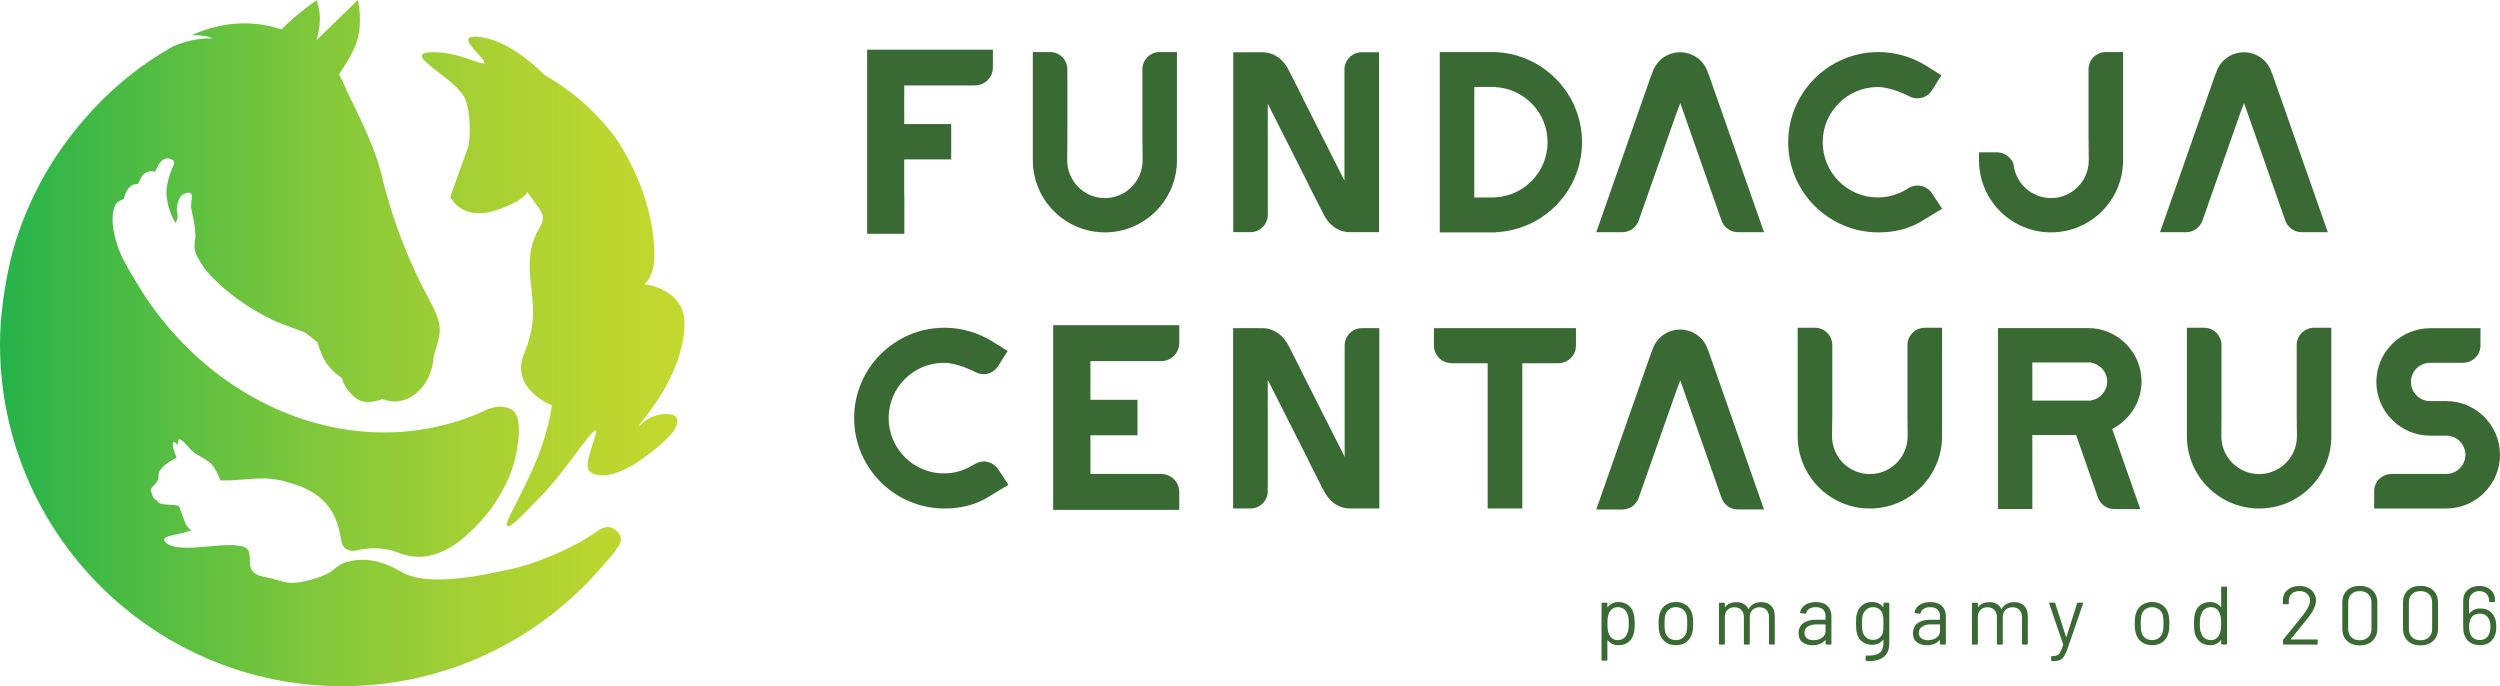
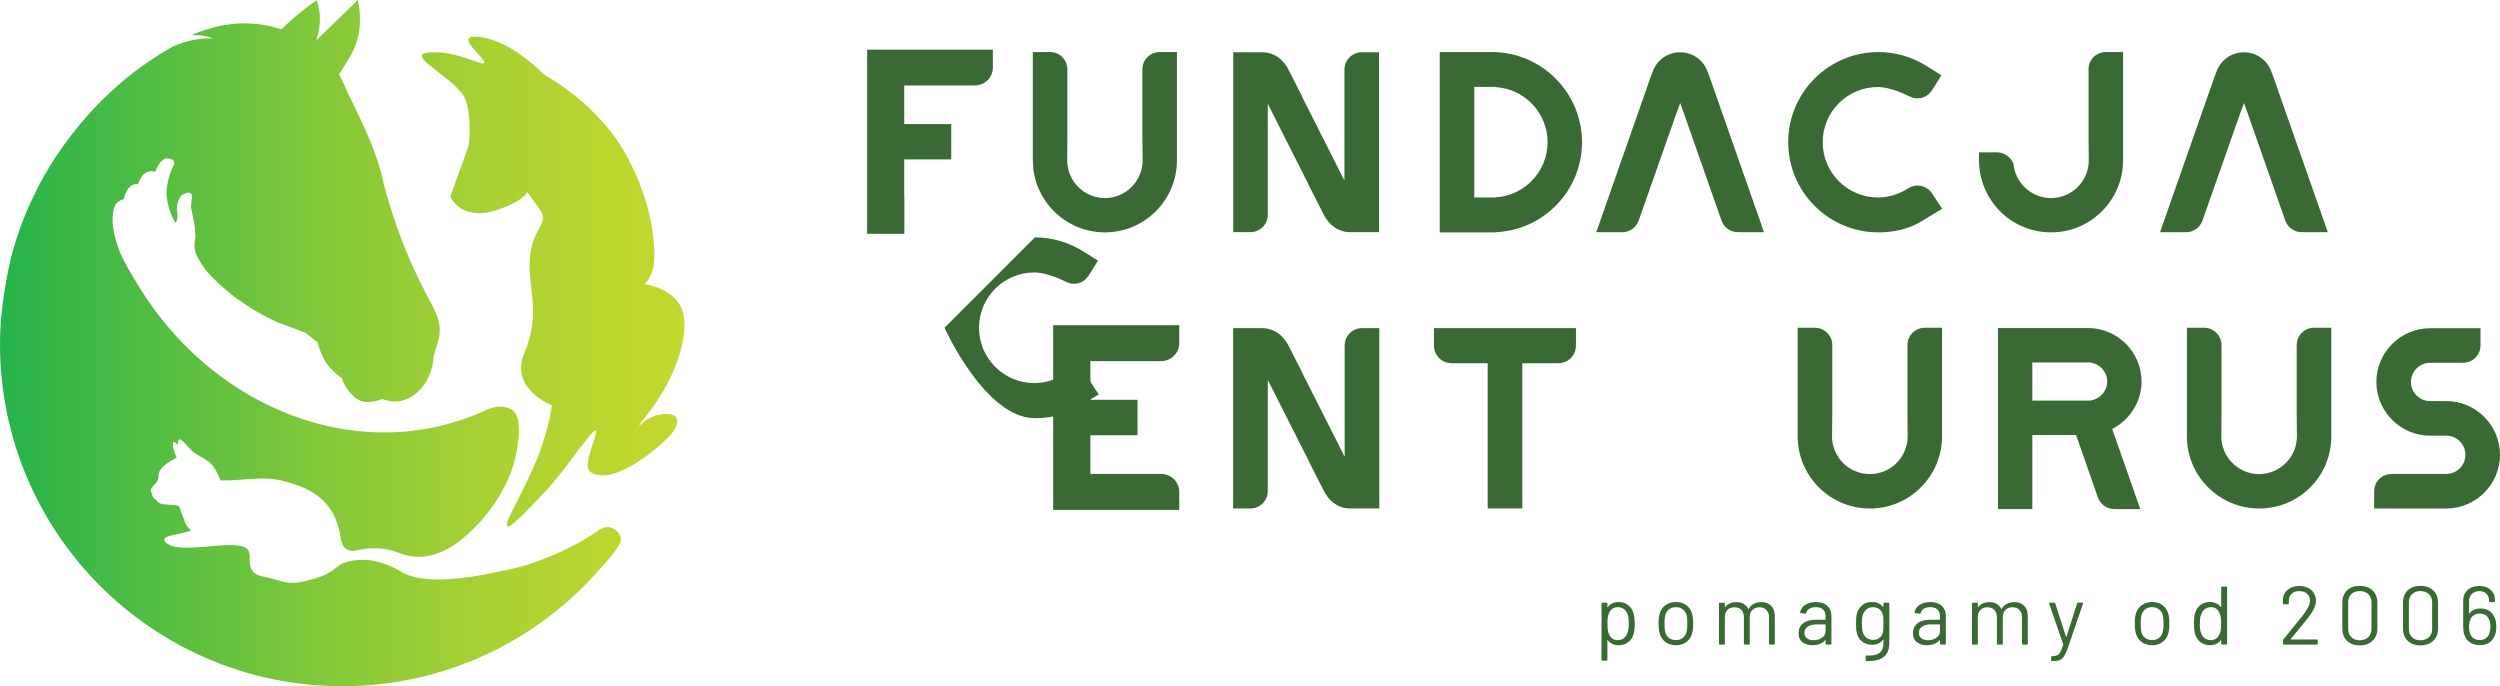
<svg xmlns="http://www.w3.org/2000/svg" id="Layer_1" data-name="Layer 1" viewBox="0 0 2133.47 585.59">
  <defs>
    <style>
      .cls-1 {
        fill: url(#linear-gradient);
        fill-rule: evenodd;
      }

      .cls-1, .cls-2 {
        stroke-width: 0px;
      }

      .cls-2 {
        fill: #3a6a33;
      }
    </style>
    <linearGradient id="linear-gradient" x1="0" y1="292.8" x2="584.14" y2="292.8" gradientUnits="userSpaceOnUse">
      <stop offset="0" stop-color="#25b34b" />
      <stop offset=".2" stop-color="#4dbc43" />
      <stop offset=".46" stop-color="#80c83a" />
      <stop offset=".69" stop-color="#a5d033" />
      <stop offset=".88" stop-color="#bbd62f" />
      <stop offset="1" stop-color="#c4d82e" />
    </linearGradient>
  </defs>
  <path class="cls-1" d="M577.37,356.53c2.29,3.85-1.6,11.18-6.05,15.65-19.34,19.42-45.01,35.67-59.9,33.36-14.87-2.32-10.52-10.78-3.73-32.54,6.79-21.72-21.36,24.31-42.83,47.03-21.48,22.67-31.93,32.89-32.23,27.99-.3-4.89,4.21-9.77,20.05-43.57,15.84-33.78,18.25-58.56,18.25-58.56,0,0-36.33-14.05-23.55-44.35,14.31-33.96,3.52-53.5,4.71-78.94,1.37-29.56,18.12-30.66,7.96-44.74l-10.13-14.09s-1.49,7.21-25.89,15.44c-30.45,10.26-39.75-11.3-39.75-11.3l15.59-43.47s3.5-21.55-2.55-39.15c-6.07-17.65-54.94-39.05-30.47-40.62,24.48-1.6,46.72,13.37,46.41,8.44-.22-3.53-15.72-15.63-13.34-20.15.81-1.55,4.83-2.34,12-1.04,9.02,1.63,27.64,7.28,52.66,31.94,19.5,11.22,42.09,28.37,60.96,54.18,0,0,33.79,46.23,32.85,102.61-.18,10.85-5.08,17.95-5.08,17.95-1.28,1.86-2.55,3.18-3.29,3.91,4.34.64,21.92,3.73,30.39,18.1,1.72,2.91,6.65,12.4,1.35,34.88-9.24,39.2-37.54,66.68-36.23,67.73.44.35,2.9-3.24,8.13-6.1,8.64-4.72,20.96-5.25,23.72-.6ZM529.95,460.08c.05,2.1-.86,3.73-1.58,4.95-.02.07-.07.12-.12.19-2.32,3.87-6.19,9.49-12.47,15.98-.05.05-.07.1-.1.14-18.59,22.12-40.43,41.45-64.75,57.25-17.42,11.33-36.1,20.83-55.81,28.27-32.06,12.11-66.8,18.73-103.12,18.73s-71.03-6.62-103.1-18.73c-30.39-11.47-58.35-27.84-82.93-48.17C41.24,465.12,0,384.18,0,293.6c0-39.88,10.78-78.87,10.78-78.87,9.92-35.36,24.7-62.38,36.32-80.21,8.86-13.38,18.95-26.55,30.46-39.11.22-.24.43-.48.67-.72.79-.86,1.58-1.72,2.39-2.56,15.86-16.84,34.33-32.49,55.84-45.87,3.49-2.17,7-4.23,10.51-6.21-.02-.02-.05-.05-.07-.05.24-.12.48-.22.72-.31.12-.07.24-.14.36-.22.05-.02.12-.02.17-.05.02,0,.05-.02.1-.05,5.5-2.41,12.83-4.92,21.74-6.04,4.18-.53,8-.62,11.44-.55.14-.02.26-.05.41-.07-.05,0-.1-.02-.14-.02h-.05c-2.51-.93-5.78-1.86-9.7-2.37-2.05-.26-3.99-.33-5.73-.31-.74,0-1.43.02-2.1.07-.19.02-.38.02-.57.05.05-.02.09-.05.19-.1-.05,0-.12-.02-.17-.02,3.2-1.48,8.53-3.75,15.48-5.76,5.35-1.55,11.71-2.96,18.76-3.73,10.7-1.15,23.06-.81,36.2,2.7,1.58.43,3.7,1,6.19,1.82,6.28-6.21,13.5-12.62,21.72-18.85,2.8-2.13,5.57-4.13,8.31-6,.24.69.5,1.43.72,2.17,3.49,11.42,2.01,22.67-.98,32.06,5.16-5.02,15.41-15,20.57-20.02,2.91-2.82,11.9-11.56,14.81-14.41.96,4.28,1.84,10.01,1.79,16.8-.02,3.39-.1,8.72-1.7,15.22-2.58,10.39-7.79,18.52-15.34,30.3-.31.5-.57.88-.74,1.15.43.96.88,1.91,1.31,2.87,2.34,4.18,4.09,8.08,5.4,11.42,9.39,19.43,19.54,39.26,26.28,59.95,1.98,6.14,3.68,12.33,4.95,18.61,3.2,12.11,6.6,23.27,10.15,33.69,4.37,12.69,8.98,24.28,13.86,35.19t.02.05c5.35,11.97,10.97,23.13,16.87,34.05,12.09,22.34,5.78,29.48,1.94,44.61-.74,12.42-5.78,23.03-13,29.96-8.41,8.1-19.76,11.25-30.75,6.62-11.64,4.4-18.56,3.15-24.44-2.15-1.36-1.24-2.84-2.72-4.25-4.47-2.46-2.99-4.76-6.71-5.97-11.21v-.02c-5.07-3.44-9.56-7.62-12.88-12.28-.31-.48-.67-.96-.96-1.43-.88-1.39-1.6-2.8-2.29-4.23-2.13-4.42-3.61-8.72-4.68-12.62-3.3-2.58-6.67-5.3-10.18-8.05-5.14-2.01-9.7-3.73-13.79-5.26-3.94-1.48-7.45-2.77-10.61-3.94-1.03-.48-1.96-.91-3.06-1.43-6.71-3.25-12.83-6.62-18.44-10.06-2.29-1.43-6.79-4.32-12.3-8.24-.05-.02-.07-.05-.12-.07-1.6-1.17-3.13-2.34-4.61-3.51-.12-.1-.24-.19-.36-.29-.48-.36-.91-.72-1.36-1.1-1.43-1.12-2.82-2.27-4.13-3.42-.19-.14-.38-.31-.57-.45-1.55-1.36-3.06-2.72-4.52-4.06-.19-.19-.41-.38-.6-.57-1.36-1.29-2.68-2.58-3.94-3.85l-.17-.17s-.07-.07-.09-.1c-1.1-1.1-2.13-2.2-3.15-3.27,0-.02-.02-.02-.02-.05-.96-1.03-1.91-2.05-2.82-3.08-.07-.1-.14-.17-.21-.26-.55-.69-1.15-1.51-1.77-2.39-2.77-3.94-5.95-9.46-7.14-12.47,0,0-1.82-4.68-.43-11.92,1.36-6.93-3.51-26.66-3.51-27.02,0-1.72.48-6.88.81-10.04-.05-.24-.26-1.6-1.53-2.29-.55-.31-1.08-.36-1.46-.33-1.1.17-2.44.5-3.97,1.17-4.49,1.96-6.04,9.68-5.9,13.31.14,3.73,1.94,5.83-1.15,11.4,0,0-5.85-8.41-7.53-22.08-.79-6.5.72-13.28,2.77-19.64,1.22-3.7,2.51-6.47,3.44-8.27.12-.36.21-.79.21-1.31-.02-.19-.07-1.36-.96-2.22-.12-.12-.21-.19-.33-.26-.6-.31-1.27-.62-2.01-.84-.02-.02-.05-.02-.1-.05-1.72-.53-3.73-.67-5.54.36-4.49,2.51-7.29,10.66-7.29,10.66,0,0-5.47-2.22-10.32,2.56-2.15,2.15-4.44,8.03-4.44,8.03,0,0-4.47-.88-7.93,3.35-3.42,4.18-3.9,9.17-3.9,9.17,0,0-6.04,1.91-7.65,5.59-5.83,13.36,1.89,33.57,1.89,33.57,0,0,1.05,3.42,2.1,6.07,1.5,3.77,4.01,8.6,6.76,13.52,2.51,4.42,5.21,8.91,7.57,12.78,10.11,17.01,21.77,32.57,34.64,46.52,14.19,15.39,29.87,28.81,46.59,40.07,3.11,2.1,6.24,4.11,9.41,6.04,54.38,33.35,118.65,44.54,179.01,26.83,6.98-2.03,13.88-4.44,20.72-7.26,3.15-1.31,6.21-2.77,9.29-4.21,1.86-.62,3.63-1.17,5.28-1.58,5.91-1.46,12.07.08,15.01,1.77,11.58,6.68,3.98,38.04,2.91,42.48-3.24,13.42-8.42,22.81-11.97,29.12-2.7,4.82-11.74,20.22-28.67,35.22-4.74,4.2-7.27,6.44-11.51,9.03-3.82,2.33-19.1,12.66-37.47,9.25-10.75-1.99-12.01-5.1-24.39-6.31-9.14-.89-16.76.39-21.67,1.57-.91.25-3.33.78-6.09-.23-.7-.25-3.14-1.18-4.69-3.57-.49-.77-.73-1.43-1.12-2.51-.48-1.31-.84-2.8-1.1-4.47,0,0-.31-2.65-1.24-6.45-.14-.6-.31-1.22-.5-1.86-.07-.33-.14-.65-.24-.96-.29-1.05-.62-2.13-1-3.25-.12-.31-.21-.62-.33-.93-.43-1.19-.91-2.39-1.43-3.58-5.5-12.35-15.53-22.2-33.12-28.15-18.28-6.21-24.82-6.36-48.55-4.37-5.47.45-11.01.69-16.08.57-1.24-2.58-2.34-5.28-3.7-7.93-.45-.84-.93-1.7-1.48-2.53-1.53-2.41-3.46-4.66-6.24-6.43-1.31-.88-2.53-1.65-3.58-2.27-.81-.5-1.55-.93-2.25-1.34-4.42-2.56-6.62-3.63-10.32-8.1-.26-.31-.5-.62-.77-.91-4.16-4.85-6.93-6.81-7.69-4.75-.1.19-.17.43-.19.72l-.48,3.34s-3.89-5.33-4.13-1.19c-.26,4.13,3.37,12.09,3.37,12.09,0,0-8.6,3.7-12.83,8.89-4.28,5.14-1.62,6.09-3.46,10.39-1.86,4.21-7,6.12-5.59,9.75,1.36,3.61,1.05,1.94,1.36,3.61.12.5.36.98.69,1.41.74,1.03,1.86,1.84,2.58,2.13,1.05.43.72,2.58,5.26,3.35.5.07,1.05.14,1.65.21,4.78.48,11.9.29,12.54,1.96,1.22,3.03,4.76,13.91,6.38,16.2,1.27,1.79,2.56,3.13,3.82,4.18-.17.07-.33.12-.5.17-7.57,2.37-13.69,3.15-18.76,4.61-6.16,1.82-3.87,5.02-.02,7.12,1.48.81,3.23,1.46,4.75,1.77,6.93,1.46,15.65,1,24.59.26,10.08-.86,20.4-2.08,28.53-1.31,1.58.17,3.06.41,4.47.72,14.98,3.35-2.44,21.58,18.18,25.88,11.18,2.29,16.3,4.73,22.6,5.28,5.28.43,11.42-.45,22.65-3.85,6.45-1.95,10.59-4.3,12.87-5.79.46-.3.8-.52,1.15-.77,0,0,.23-.16.46-.33,1.18-.87,3.97-3.27,6.05-4.58,1.31-.82,2.35-1.22,3.93-1.81,0,0,3.26-1.1,6.74-1.72,20.52-3.66,38.21,7.6,42.15,9.84,11.88,6.81,35.6,10.11,85.99-1.19.07-.02.14-.05.21-.05,6.91-1.31,13.83-2.96,20.4-5.02.36-.1.72-.22,1.07-.33.07-.02.17-.05.24-.07,14.81-4.73,29.65-11.73,29.65-11.73,9.92-4.66,16.89-8.72,20.17-10.75,4.71-2.89,8.36-5.38,10.37-6.76,1.22-.84,4.37-2.53,7.36-2.63,5.38-.17,11.3,5.16,11.47,10.35ZM229.95,392.97c.41-.02.84-.02,1.24-.05-.05-.29-.1-.57-.17-.84-.36.29-.72.57-1.08.88ZM231.02,392.08c-.36.29-.72.57-1.08.88.41-.02.84-.02,1.24-.05-.05-.29-.1-.57-.17-.84Z" />
  <g>
-     <path class="cls-2" d="M1436.78,332.68l32.22,91.87c1.91,5.86,7.27,9.93,13.38,10.19l2.76.05h20.26l-47.2-134.62h-.05l-.7-1.78c-3.32-10.25-12.81-17.14-23.63-17.14s-20.31,6.89-23.65,17.15l-.58,1.78h-.18l-47.18,134.62h22.23c6.43,0,12.05-4.09,14.06-10.19l32.34-91.92,3.03-8.09,2.89,8.09Z" />
    <path class="cls-2" d="M1769.87,371.22h1.83l.6,1.73,17.96,51.36c1.94,5.81,7.3,9.86,13.34,10.13l2.73.02h20.17l-23.26-66.33-.71-2.03,1.87-1.07c14.29-8.14,23.17-23.26,23.17-39.46,0-25.03-20.38-45.49-45.43-45.61h-77.11v154.49h29.34v-63.24h35.51ZM1734.37,339.31v-30h50.17v.24c7.75,1.24,13.7,7.95,13.7,16.03s-5.94,14.83-13.7,16.07v.2l-2.58.04h-47.59v-2.58Z" />
-     <path class="cls-2" d="M806.02,279.68c-42.52,0-77.12,34.59-77.12,77.1s34.6,77.17,77.12,77.17c13.27,0,25.11-2.86,35.17-8.51l19.33-11.7-8.43-12.94c-2.85-4.38-7.61-7-12.73-7-3.36,0-6.14,1.3-9.8,3.55-7.38,4.36-15.68,6.66-24.02,6.66-26.02,0-47.18-21.19-47.18-47.22s21.17-47.17,47.18-47.17c11.54,0,26.11,7.5,26.72,7.82,2.3,1.26,4.65,1.85,7.23,1.85,5.83,0,10.49-3.13,13.87-9.31l6.56-10.44c-5.64-3.55-12.99-8.16-13.76-8.57-12.2-7.42-26.03-11.29-40.14-11.29Z" />
+     <path class="cls-2" d="M806.02,279.68s34.6,77.17,77.12,77.17c13.27,0,25.11-2.86,35.17-8.51l19.33-11.7-8.43-12.94c-2.85-4.38-7.61-7-12.73-7-3.36,0-6.14,1.3-9.8,3.55-7.38,4.36-15.68,6.66-24.02,6.66-26.02,0-47.18-21.19-47.18-47.22s21.17-47.17,47.18-47.17c11.54,0,26.11,7.5,26.72,7.82,2.3,1.26,4.65,1.85,7.23,1.85,5.83,0,10.49-3.13,13.87-9.31l6.56-10.44c-5.64-3.55-12.99-8.16-13.76-8.57-12.2-7.42-26.03-11.29-40.14-11.29Z" />
    <path class="cls-2" d="M1129.27,417.98c4.85,10.17,13.26,15.97,23.09,15.97.08-.01.21-.02.36-.02h24.37v-153.9h-14.82c-8.13,0-14.75,6.64-14.75,14.8v.49s0,2.58,0,2.58h0v91.91l-4.88-9.65-30.93-61.18-.28-.55v-.22l-11.26-22.21c-4.9-10.16-13.3-15.97-23.09-15.97-.08.02-.23.03-.38.03h-2.58v-.03h-21.78v153.9h14.8c8.15,0,14.77-6.63,14.77-14.78v-.34s-.18-2.74-.18-2.74h.18v-91.88l4.88,9.65,29.51,58.34.28.55v.28l12.67,24.99Z" />
    <path class="cls-2" d="M1329.34,310h.16l.26-.02.61-.05c8.01-.27,14.33-6.65,14.51-14.54l.03-2.82v-12.54h-121.21v12.56l.04,2.82c.19,7.86,6.53,14.25,14.45,14.51l.73.05.32.02h30.32v123.95h29.55v-123.95h30.25Z" />
    <path class="cls-2" d="M1657.34,294.46v-14.77h-15.31l-.39.03c-7.76.49-13.84,6.96-13.84,14.74v58.78l.17,19.05c0,17.81-14.47,32.29-32.26,32.29s-32.28-14.47-32.28-32.26l.23-18.23v-59.63c0-7.71-6.03-14.18-13.73-14.71l-.93-.06h-14.9v92.63c0,33.99,27.64,61.64,61.61,61.64s61.63-27.65,61.63-61.64v-77.85Z" />
    <path class="cls-2" d="M1989.52,372.31v-92.63h-15.32l-.39.03c-7.75.49-13.83,6.96-13.83,14.74v58.78l.2,19.05c0,17.82-14.48,32.29-32.27,32.29s-32.26-14.47-32.26-32.26l.16-18.22v-59.64c0-7.72-6.01-14.18-13.68-14.71l-.93-.06h-14.93v92.63c0,33.99,27.65,61.64,61.63,61.64s61.05-27.08,61.62-60.59v-1.06Z" />
    <path class="cls-2" d="M2040.82,433.95h47.06c25.13-.15,45.58-20.72,45.58-45.85s-20.56-45.82-45.82-45.82h-13.81c-9.01,0-16.34-7.33-16.34-16.35s7.31-16.33,16.29-16.33h28.13s.62-.05.62-.05c7.82-.27,14.07-6.58,14.29-14.37v-15.1h-41.3l-1.85.03c-25.21.1-45.71,20.65-45.71,45.82s20.58,45.88,45.88,45.88h13.81c8.99,0,16.31,7.31,16.31,16.3s-7.29,16.29-16.26,16.33h-46.09l-.62.06-.63.04c-7.88.24-14.12,6.53-14.27,14.31v15.1h14.74Z" />
    <path class="cls-2" d="M1006.37,290.38v-12.83h-107.61v157.57h107.61v-15.76c-.23-8-6.75-14.57-14.83-14.88h-.53s-2.58,0-2.58,0v-.04h-57.89v-32.99h40.18v-30.26h-40.18v-32.98h57.89l2.58-.08h.63c7.98-.28,14.49-6.82,14.73-14.9v-2.86Z" />
  </g>
  <g>
    <path class="cls-2" d="M1917.9,96.04l32.22,91.87c1.91,5.86,7.27,9.93,13.38,10.19l2.76.05h20.26l-47.2-134.62h-.05l-.7-1.78c-3.32-10.25-12.81-17.14-23.63-17.14s-20.31,6.89-23.65,17.15l-.58,1.78h-.18l-47.18,134.62h22.23c6.43,0,12.05-4.09,14.06-10.19l32.34-91.92,3.03-8.09,2.89,8.09Z" />
    <path class="cls-2" d="M1436.78,96.04l32.22,91.87c1.91,5.86,7.27,9.93,13.38,10.19l2.76.05h20.26l-47.2-134.62h-.05l-.7-1.78c-3.32-10.25-12.81-17.14-23.63-17.14s-20.31,6.89-23.65,17.15l-.58,1.78h-.18l-47.18,134.62h22.23c6.43,0,12.05-4.09,14.06-10.19l32.34-91.92,3.03-8.09,2.89,8.09Z" />
    <path class="cls-2" d="M1603.03,44.42c-42.46,0-77,34.51-77,76.93s34.54,76.96,77,76.96c13.24,0,25.02-2.84,35.02-8.45l19.35-11.7-8.45-12.93c-2.77-4.34-7.51-6.91-12.69-6.91-3.45,0-6.28,1.35-9.71,3.52-7.5,4.43-15.57,6.65-24.05,6.65-25.93,0-47.03-21.14-47.03-47.13s21.1-47.09,47.03-47.09c11.57,0,26.06,7.51,26.68,7.83,2.26,1.21,4.7,1.82,7.27,1.82,5.78,0,10.44-3.12,13.84-9.29l6.47-10.38c-5.64-3.56-12.99-8.19-13.73-8.59-12.16-7.37-25.95-11.23-39.99-11.23Z" />
    <path class="cls-2" d="M1129.19,182.21c4.78,10.06,13.05,15.83,22.73,15.94l.11-.03h24.79V44.6h-14.74c-8.14,0-14.75,6.61-14.75,14.72l.02.15.02.36v2.58h-.04v91.72l-4.88-9.66-30.86-61.08-.28-.55v-.21l-11.19-22.16c-4.84-10.12-13.23-15.89-23.04-15.89l-.36.02h-2.58v-.02h-21.69v153.51h14.72c8.13,0,14.74-6.61,14.74-14.73-.01-.22-.02-.37-.02-.53v-2.58h.02v-91.7l4.88,9.66,29.4,58.21.28.55v.27l12.73,24.94Z" />
    <path class="cls-2" d="M1004.39,59.09v-14.67h-15.38l-.33.03c-7.72.49-13.78,6.92-13.78,14.64v58.75l.2,18.95c0,17.79-14.44,32.24-32.19,32.24s-32.18-14.45-32.18-32.21l.16-18.2v-59.53c0-7.68-6.01-14.11-13.68-14.65l-.34-.02h-15.46v92.4c0,33.9,27.59,61.49,61.5,61.49s61.48-27.58,61.48-61.49V59.09Z" />
    <path class="cls-2" d="M1350.08,121.35c0-42.23-34.36-76.74-76.59-76.93h-44.83v153.88h47.5l1.47-.22c40.63-2.37,72.45-36.07,72.45-76.72ZM1276.06,168.42v.03l-2.58.09h-15.35v-94.35h17.93v.13c24.88,1.34,44.63,21.92,44.63,47.02s-19.8,45.78-44.63,47.07Z" />
    <path class="cls-2" d="M1719.31,145.37c-.52-1.72-.86-3.56-.99-5.41-2.11-5.68-7.52-9.67-13.56-9.97h-15.91v6.81c0,1.49.05,2.98.15,4.46l.15,1.43.15,1.53c.29,2.5.74,5.01,1.33,7.42.23.89.47,1.76.76,2.64,2.88,9.8,8.22,18.76,15.46,26.01,11.62,11.62,27.07,18.01,43.5,18.01,33.89,0,61.47-27.6,61.47-61.52V44.45h-15.88c-3.59.25-7.08,1.88-9.63,4.56-2.56,2.74-3.98,6.33-3.98,10.08v58.73l.21,18.95c0,17.8-14.43,32.26-32.18,32.26-14.46,0-27.23-9.73-31.05-23.66Z" />
    <path class="cls-2" d="M771.68,75.51v-2.58h60.13s.64-.07.64-.07c8.21-.25,14.67-6.78,14.87-14.86v-15.64h-107.32v157.19h31.76v-30.55l-.09-2.58v-30.4h40.09v-30.16h-40.09v-30.36Z" />
  </g>
  <g>
    <path class="cls-2" d="M1395.05,532.19c0,3.77-.3,6.69-.92,8.76-.85,3.01-2.39,5.38-4.63,7.1-2.23,1.72-5.05,2.58-8.44,2.58-1.84,0-3.53-.37-5.09-1.1-1.56-.73-2.85-1.78-3.89-3.14-.09-.1-.18-.13-.25-.11-.07.02-.11.08-.11.18v16.61c0,.47-.24.71-.71.71h-3.6c-.47,0-.71-.24-.71-.71v-48.04c0-.47.24-.71.71-.71h3.6c.47,0,.71.24.71.71v2.96c0,.1.03.15.11.18.07.02.15,0,.25-.1,1.04-1.37,2.32-2.43,3.85-3.18,1.53-.75,3.23-1.13,5.12-1.13,3.3,0,6.07.85,8.3,2.54,2.23,1.69,3.78,4,4.62,6.92.71,2.26,1.06,5.25,1.06,8.97ZM1389.57,537.6c.26-1.29.39-3.09.39-5.4s-.09-3.94-.28-5.19c-.19-1.25-.52-2.37-.99-3.35-.56-1.7-1.57-3.04-3-4.03s-3.14-1.48-5.12-1.48-3.47.5-4.74,1.48-2.21,2.31-2.83,3.96c-.42.94-.73,2.05-.92,3.32-.19,1.27-.28,3.04-.28,5.3s.09,4.04.28,5.33c.19,1.3.52,2.44.99,3.43.56,1.6,1.49,2.89,2.79,3.85s2.84,1.45,4.63,1.45c1.88,0,3.52-.47,4.91-1.41,1.38-.94,2.39-2.19,3-3.75.52-1.04.91-2.2,1.17-3.5Z" />
    <path class="cls-2" d="M1421.47,548.02c-2.45-1.74-4.15-4.15-5.09-7.21-.66-2.16-.99-5.06-.99-8.69s.33-6.5.99-8.62c.9-3.01,2.57-5.39,5.02-7.14,2.45-1.74,5.42-2.61,8.9-2.61s6.23.87,8.65,2.61c2.42,1.74,4.09,4.1,4.98,7.07.66,2.03.99,4.92.99,8.69s-.33,6.71-.99,8.69c-.89,3.06-2.56,5.47-4.98,7.21s-5.33,2.61-8.72,2.61-6.31-.87-8.76-2.61ZM1436.03,544.38c1.6-1.25,2.68-2.93,3.25-5.05.42-1.7.64-4.07.64-7.14s-.19-5.49-.57-7.13c-.56-2.12-1.66-3.8-3.28-5.05-1.62-1.25-3.59-1.87-5.9-1.87s-4.26.63-5.87,1.87c-1.6,1.25-2.68,2.93-3.25,5.05-.38,1.65-.56,4.02-.56,7.13s.19,5.49.56,7.14c.52,2.12,1.59,3.8,3.21,5.05,1.62,1.25,3.62,1.87,5.97,1.87s4.19-.62,5.79-1.87Z" />
    <path class="cls-2" d="M1511.52,517.01c2.05,2.12,3.07,5.02,3.07,8.69v23.67c0,.47-.24.71-.71.71h-3.53c-.47,0-.71-.23-.71-.71v-22.68c0-2.59-.75-4.65-2.23-6.18-1.48-1.53-3.43-2.29-5.83-2.29s-4.51.75-6.04,2.26c-1.53,1.51-2.3,3.53-2.3,6.08v22.82c0,.47-.24.71-.71.71h-3.6c-.47,0-.71-.23-.71-.71v-22.68c0-2.59-.73-4.65-2.19-6.18-1.46-1.53-3.42-2.29-5.87-2.29s-4.49.75-5.97,2.26c-1.48,1.51-2.22,3.53-2.22,6.08v22.82c0,.47-.24.71-.71.71h-3.61c-.47,0-.7-.23-.7-.71v-34.33c0-.47.23-.71.7-.71h3.61c.47,0,.71.24.71.71v2.82c0,.1.03.15.1.18.07.02.15-.01.25-.11,1.04-1.36,2.37-2.39,4-3.07s3.43-1.03,5.4-1.03c2.45,0,4.55.5,6.29,1.48,1.74.99,3.06,2.42,3.96,4.31.09.24.21.24.35,0,1.04-1.93,2.5-3.38,4.38-4.35,1.88-.96,4.03-1.45,6.43-1.45,3.53,0,6.33,1.06,8.37,3.18Z" />
    <path class="cls-2" d="M1559.45,517.01c2.31,2.16,3.47,5.04,3.47,8.62v23.74c0,.47-.24.71-.71.71h-3.6c-.47,0-.71-.23-.71-.71v-2.9c0-.09-.04-.16-.11-.21s-.15-.02-.25.07c-1.18,1.41-2.71,2.48-4.59,3.21-1.88.73-3.98,1.1-6.29,1.1-3.35,0-6.15-.85-8.41-2.54-2.26-1.69-3.39-4.29-3.39-7.77s1.28-6.32,3.85-8.37c2.57-2.05,6.13-3.07,10.7-3.07h8.2c.19,0,.28-.09.28-.28v-2.68c0-2.4-.67-4.3-2.02-5.69-1.34-1.39-3.43-2.09-6.25-2.09-2.26,0-4.1.44-5.51,1.31-1.41.87-2.29,2.08-2.62,3.64-.14.47-.42.68-.85.64l-3.81-.49c-.52-.09-.73-.28-.63-.56.37-2.64,1.79-4.78,4.24-6.43,2.45-1.65,5.51-2.47,9.19-2.47,4.24,0,7.51,1.08,9.82,3.25ZM1554.86,544.24c2.02-1.39,3.04-3.26,3.04-5.62v-5.51c0-.19-.1-.28-.28-.28h-7.42c-3.11,0-5.61.64-7.49,1.91-1.88,1.27-2.83,3.04-2.83,5.3,0,2.07.72,3.64,2.15,4.7,1.44,1.06,3.31,1.59,5.62,1.59,2.78,0,5.18-.69,7.21-2.08Z" />
    <path class="cls-2" d="M1607.99,514.32h3.61c.47,0,.7.24.7.71v33.84c0,5.27-1.52,9.14-4.55,11.59-3.04,2.45-7.22,3.68-12.54,3.68-1.08,0-1.91-.02-2.47-.07-.47-.05-.71-.3-.71-.78l.14-3.25c0-.24.07-.41.21-.53.14-.12.31-.15.5-.11l1.91.07c4.38,0,7.56-.86,9.54-2.58,1.98-1.72,2.97-4.44,2.97-8.16v-2.62c0-.09-.04-.15-.11-.18-.07-.02-.15.01-.25.11-2.17,2.82-5.26,4.24-9.26,4.24-3.06,0-5.78-.82-8.16-2.47-2.38-1.65-3.97-3.98-4.77-6.99-.56-1.93-.85-4.8-.85-8.62,0-2.07.06-3.82.18-5.23.12-1.41.36-2.68.74-3.82.85-2.83,2.38-5.1,4.59-6.82,2.21-1.72,4.87-2.58,7.98-2.58,4.19,0,7.37,1.39,9.54,4.17.09.09.18.12.25.07.07-.04.11-.12.11-.21v-2.75c0-.47.23-.71.7-.71ZM1607.22,536.65c.05-1.04.07-2.54.07-4.52,0-2.4-.02-4.02-.07-4.84-.05-.82-.17-1.59-.35-2.29-.38-1.98-1.31-3.62-2.79-4.91-1.49-1.3-3.36-1.94-5.62-1.94s-4.08.64-5.62,1.91c-1.53,1.27-2.6,2.92-3.21,4.95-.47,1.51-.71,3.86-.71,7.07,0,3.44.24,5.82.71,7.13.47,1.98,1.49,3.62,3.07,4.91,1.58,1.3,3.5,1.94,5.76,1.94s4.21-.64,5.69-1.91c1.48-1.27,2.41-2.9,2.79-4.87.14-.71.23-1.58.28-2.61Z" />
    <path class="cls-2" d="M1657.09,517.01c2.31,2.16,3.47,5.04,3.47,8.62v23.74c0,.47-.24.71-.71.71h-3.6c-.47,0-.71-.23-.71-.71v-2.9c0-.09-.04-.16-.11-.21s-.15-.02-.25.07c-1.18,1.41-2.71,2.48-4.59,3.21-1.88.73-3.98,1.1-6.29,1.1-3.35,0-6.15-.85-8.41-2.54-2.26-1.69-3.39-4.29-3.39-7.77s1.28-6.32,3.85-8.37c2.57-2.05,6.13-3.07,10.7-3.07h8.2c.19,0,.28-.09.28-.28v-2.68c0-2.4-.67-4.3-2.02-5.69-1.34-1.39-3.43-2.09-6.25-2.09-2.26,0-4.1.44-5.51,1.31-1.41.87-2.29,2.08-2.62,3.64-.14.47-.42.68-.85.64l-3.81-.49c-.52-.09-.73-.28-.63-.56.37-2.64,1.79-4.78,4.24-6.43,2.45-1.65,5.51-2.47,9.19-2.47,4.24,0,7.51,1.08,9.82,3.25ZM1652.5,544.24c2.02-1.39,3.04-3.26,3.04-5.62v-5.51c0-.19-.1-.28-.28-.28h-7.42c-3.11,0-5.61.64-7.49,1.91-1.88,1.27-2.83,3.04-2.83,5.3,0,2.07.72,3.64,2.15,4.7,1.44,1.06,3.31,1.59,5.62,1.59,2.78,0,5.18-.69,7.21-2.08Z" />
    <path class="cls-2" d="M1727.43,517.01c2.05,2.12,3.07,5.02,3.07,8.69v23.67c0,.47-.24.71-.71.71h-3.53c-.47,0-.71-.23-.71-.71v-22.68c0-2.59-.75-4.65-2.23-6.18-1.48-1.53-3.43-2.29-5.83-2.29s-4.51.75-6.04,2.26c-1.53,1.51-2.3,3.53-2.3,6.08v22.82c0,.47-.24.71-.71.71h-3.6c-.47,0-.71-.23-.71-.71v-22.68c0-2.59-.73-4.65-2.19-6.18-1.46-1.53-3.42-2.29-5.87-2.29s-4.49.75-5.97,2.26c-1.48,1.51-2.22,3.53-2.22,6.08v22.82c0,.47-.24.71-.71.71h-3.61c-.47,0-.7-.23-.7-.71v-34.33c0-.47.23-.71.7-.71h3.61c.47,0,.71.24.71.71v2.82c0,.1.03.15.1.18.07.02.15-.01.25-.11,1.04-1.36,2.37-2.39,4-3.07s3.43-1.03,5.4-1.03c2.45,0,4.55.5,6.29,1.48,1.74.99,3.06,2.42,3.96,4.31.09.24.21.24.35,0,1.04-1.93,2.5-3.38,4.38-4.35,1.88-.96,4.03-1.45,6.43-1.45,3.53,0,6.33,1.06,8.37,3.18Z" />
    <path class="cls-2" d="M1750.43,563.49v-2.82c0-.47.24-.71.71-.71h.28c1.84-.05,3.26-.32,4.28-.81,1.01-.5,1.88-1.41,2.62-2.76.73-1.34,1.52-3.38,2.37-6.11.09-.19.09-.33,0-.42l-11.94-34.76-.07-.28c0-.33.21-.49.63-.49h3.75c.43,0,.71.19.85.56l9.18,28.54c.05.1.12.14.21.14.1,0,.17-.05.22-.14l9.04-28.54c.14-.38.42-.56.85-.56h3.67c.52,0,.71.26.56.78l-13.07,38.08c-1.13,3.16-2.19,5.49-3.18,6.99-.99,1.51-2.23,2.55-3.71,3.14s-3.57.88-6.25.88h-.5c-.33,0-.49-.24-.49-.71Z" />
    <path class="cls-2" d="M1827.86,548.02c-2.45-1.74-4.15-4.15-5.09-7.21-.66-2.16-.99-5.06-.99-8.69s.33-6.5.99-8.62c.9-3.01,2.57-5.39,5.02-7.14,2.45-1.74,5.42-2.61,8.9-2.61s6.23.87,8.65,2.61c2.42,1.74,4.09,4.1,4.98,7.07.66,2.03.99,4.92.99,8.69s-.33,6.71-.99,8.69c-.89,3.06-2.56,5.47-4.98,7.21-2.42,1.74-5.33,2.61-8.72,2.61s-6.31-.87-8.76-2.61ZM1842.42,544.38c1.6-1.25,2.68-2.93,3.25-5.05.42-1.7.64-4.07.64-7.14s-.19-5.49-.57-7.13c-.56-2.12-1.66-3.8-3.28-5.05-1.62-1.25-3.59-1.87-5.9-1.87s-4.26.63-5.87,1.87c-1.6,1.25-2.68,2.93-3.25,5.05-.38,1.65-.56,4.02-.56,7.13s.19,5.49.56,7.14c.52,2.12,1.59,3.8,3.21,5.05,1.62,1.25,3.62,1.87,5.97,1.87s4.19-.62,5.79-1.87Z" />
    <path class="cls-2" d="M1896.25,500.61h3.6c.47,0,.71.24.71.7v48.04c0,.47-.24.71-.71.71h-3.6c-.47,0-.71-.23-.71-.71v-2.96c0-.1-.03-.15-.1-.18-.07-.02-.16,0-.25.11-1.04,1.37-2.32,2.43-3.85,3.18-1.53.75-3.24,1.13-5.12,1.13-3.3,0-6.06-.85-8.3-2.54-2.24-1.69-3.78-4-4.63-6.92-.66-2.12-.99-5.11-.99-8.97s.28-6.83.84-8.76c.85-3.01,2.41-5.38,4.66-7.1,2.26-1.72,5.07-2.58,8.41-2.58,1.84,0,3.53.37,5.09,1.1,1.55.73,2.85,1.78,3.88,3.14.09.1.18.13.25.11.07-.02.1-.08.1-.18v-16.61c0-.47.24-.7.71-.7ZM1895.19,537.49c.19-1.27.28-3.04.28-5.3s-.09-4.04-.28-5.33c-.19-1.3-.52-2.44-.99-3.43-.56-1.6-1.5-2.88-2.79-3.85-1.3-.96-2.84-1.45-4.63-1.45-1.88,0-3.51.47-4.87,1.41-1.36.94-2.36,2.19-2.96,3.75-.56,1.04-.98,2.2-1.24,3.5-.26,1.3-.39,3.1-.39,5.4s.09,3.95.28,5.19c.19,1.25.52,2.37.99,3.35.56,1.7,1.57,3.04,3,4.03,1.44.99,3.15,1.48,5.12,1.48s3.46-.5,4.73-1.48c1.28-.99,2.21-2.31,2.83-3.96.43-.94.73-2.05.92-3.32Z" />
    <path class="cls-2" d="M1955.03,545.69h22.18c.47,0,.71.24.71.71v2.96c0,.47-.24.71-.71.71h-28.19c-.47,0-.71-.23-.71-.71v-2.96c0-.33.12-.61.35-.85,1.6-1.88,5.2-6.31,10.81-13.28l5.23-6.5c4.43-5.6,6.64-9.96,6.64-13.07,0-2.5-.85-4.5-2.54-6.01-1.7-1.51-3.91-2.26-6.64-2.26s-4.85.77-6.5,2.3c-1.65,1.53-2.45,3.54-2.4,6.04v2.19c0,.47-.24.7-.71.7h-3.68c-.47,0-.71-.23-.71-.7v-2.83c.1-3.62,1.45-6.55,4.06-8.76,2.62-2.21,5.92-3.32,9.93-3.32,2.82,0,5.32.54,7.49,1.62,2.17,1.08,3.84,2.58,5.02,4.49,1.18,1.91,1.77,4.06,1.77,6.47,0,4-2.21,8.83-6.64,14.48-2.31,2.97-6.76,8.43-13.35,16.39l-1.56,1.84c-.14.24-.09.35.14.35Z" />
    <path class="cls-2" d="M2002.93,546.89c-2.68-2.59-4.02-6.05-4.02-10.39v-22.33c0-4.33,1.34-7.78,4.02-10.35,2.68-2.56,6.29-3.85,10.81-3.85s8.22,1.3,10.95,3.88c2.73,2.59,4.1,6.03,4.1,10.31v22.33c0,4.33-1.37,7.8-4.1,10.39-2.73,2.59-6.39,3.88-10.95,3.88s-8.13-1.29-10.81-3.88ZM2021.02,543.78c1.84-1.74,2.76-4.07,2.76-6.99v-22.82c0-2.87-.91-5.18-2.72-6.93-1.82-1.74-4.26-2.61-7.31-2.61s-5.35.87-7.14,2.61c-1.79,1.74-2.68,4.05-2.68,6.93v22.82c0,2.92.89,5.25,2.68,6.99,1.79,1.74,4.17,2.62,7.14,2.62s5.44-.87,7.27-2.62Z" />
    <path class="cls-2" d="M2054.72,546.89c-2.68-2.59-4.02-6.05-4.02-10.39v-22.33c0-4.33,1.34-7.78,4.02-10.35,2.68-2.56,6.29-3.85,10.81-3.85s8.22,1.3,10.95,3.88c2.73,2.59,4.1,6.03,4.1,10.31v22.33c0,4.33-1.37,7.8-4.1,10.39-2.73,2.59-6.39,3.88-10.95,3.88s-8.13-1.29-10.81-3.88ZM2072.8,543.78c1.84-1.74,2.76-4.07,2.76-6.99v-22.82c0-2.87-.91-5.18-2.72-6.93-1.82-1.74-4.26-2.61-7.31-2.61s-5.35.87-7.14,2.61c-1.79,1.74-2.68,4.05-2.68,6.93v22.82c0,2.92.89,5.25,2.68,6.99s4.17,2.62,7.14,2.62,5.44-.87,7.27-2.62Z" />
    <path class="cls-2" d="M2130.32,534.88c0,2.92-.38,5.28-1.13,7.07-.99,2.73-2.57,4.85-4.73,6.36-2.17,1.51-4.88,2.26-8.13,2.26s-6.24-.8-8.55-2.4c-2.31-1.6-3.94-3.86-4.88-6.78-.56-1.88-.84-4.1-.84-6.64v-22.04c0-3.86,1.27-6.94,3.81-9.22,2.54-2.28,5.87-3.43,9.96-3.43s7.23,1.11,9.68,3.32c2.45,2.21,3.68,5.13,3.68,8.76v.99c0,.47-.24.71-.71.71h-3.6c-.47,0-.71-.24-.71-.71v-.56c0-2.4-.78-4.36-2.33-5.87-1.56-1.51-3.56-2.26-6.01-2.26s-4.64.79-6.29,2.37c-1.65,1.58-2.47,3.66-2.47,6.25v10.38c0,.1.04.15.14.18.1.02.17,0,.22-.11,2.07-2.83,5.2-4.24,9.39-4.24,2.97,0,5.45.66,7.46,1.98,2,1.32,3.52,3.18,4.55,5.58.99,2.12,1.48,4.81,1.48,8.05ZM2125.3,534.88c0-2.45-.33-4.33-.99-5.65-.56-1.74-1.56-3.11-2.97-4.1-1.41-.99-3.16-1.48-5.23-1.48s-3.81.51-5.23,1.52c-1.41,1.02-2.41,2.41-2.97,4.21-.56,1.46-.84,3.37-.84,5.72,0,2.07.24,3.79.71,5.16.56,1.79,1.56,3.23,3,4.31,1.44,1.08,3.24,1.62,5.4,1.62,2.03,0,3.77-.51,5.23-1.52,1.46-1.01,2.47-2.48,3.04-4.42.56-1.46.84-3.25.84-5.37Z" />
  </g>
</svg>